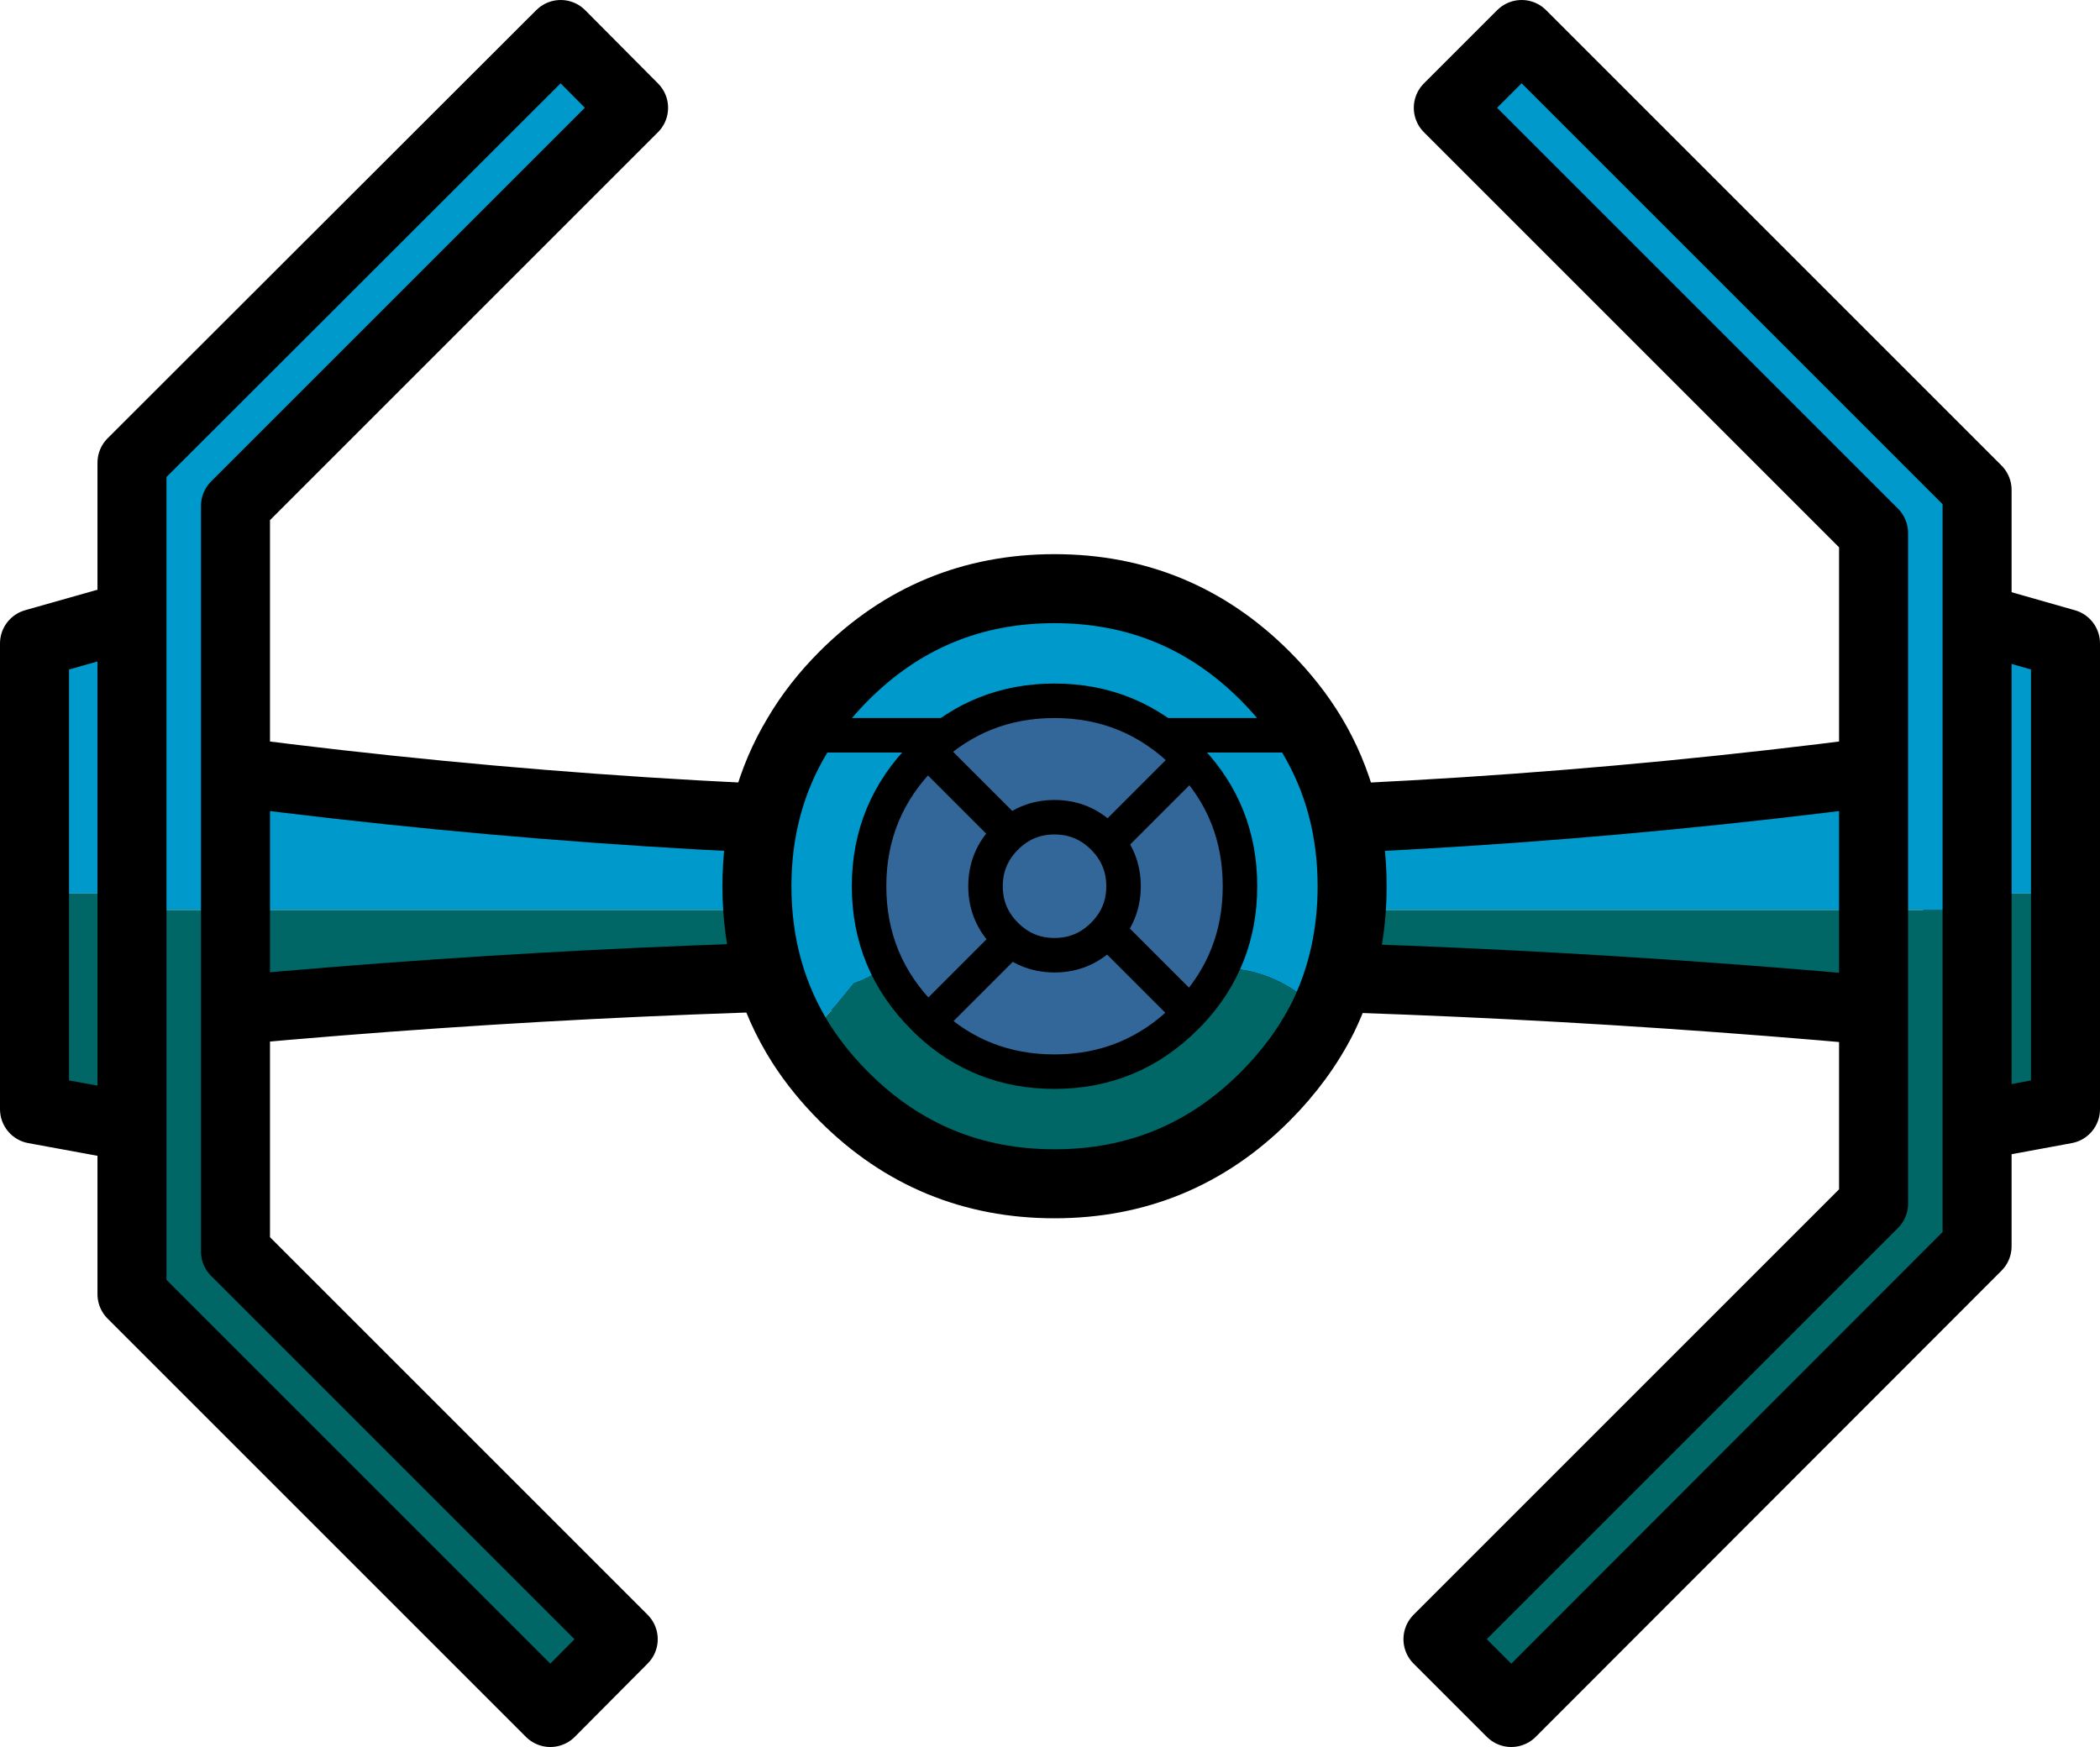
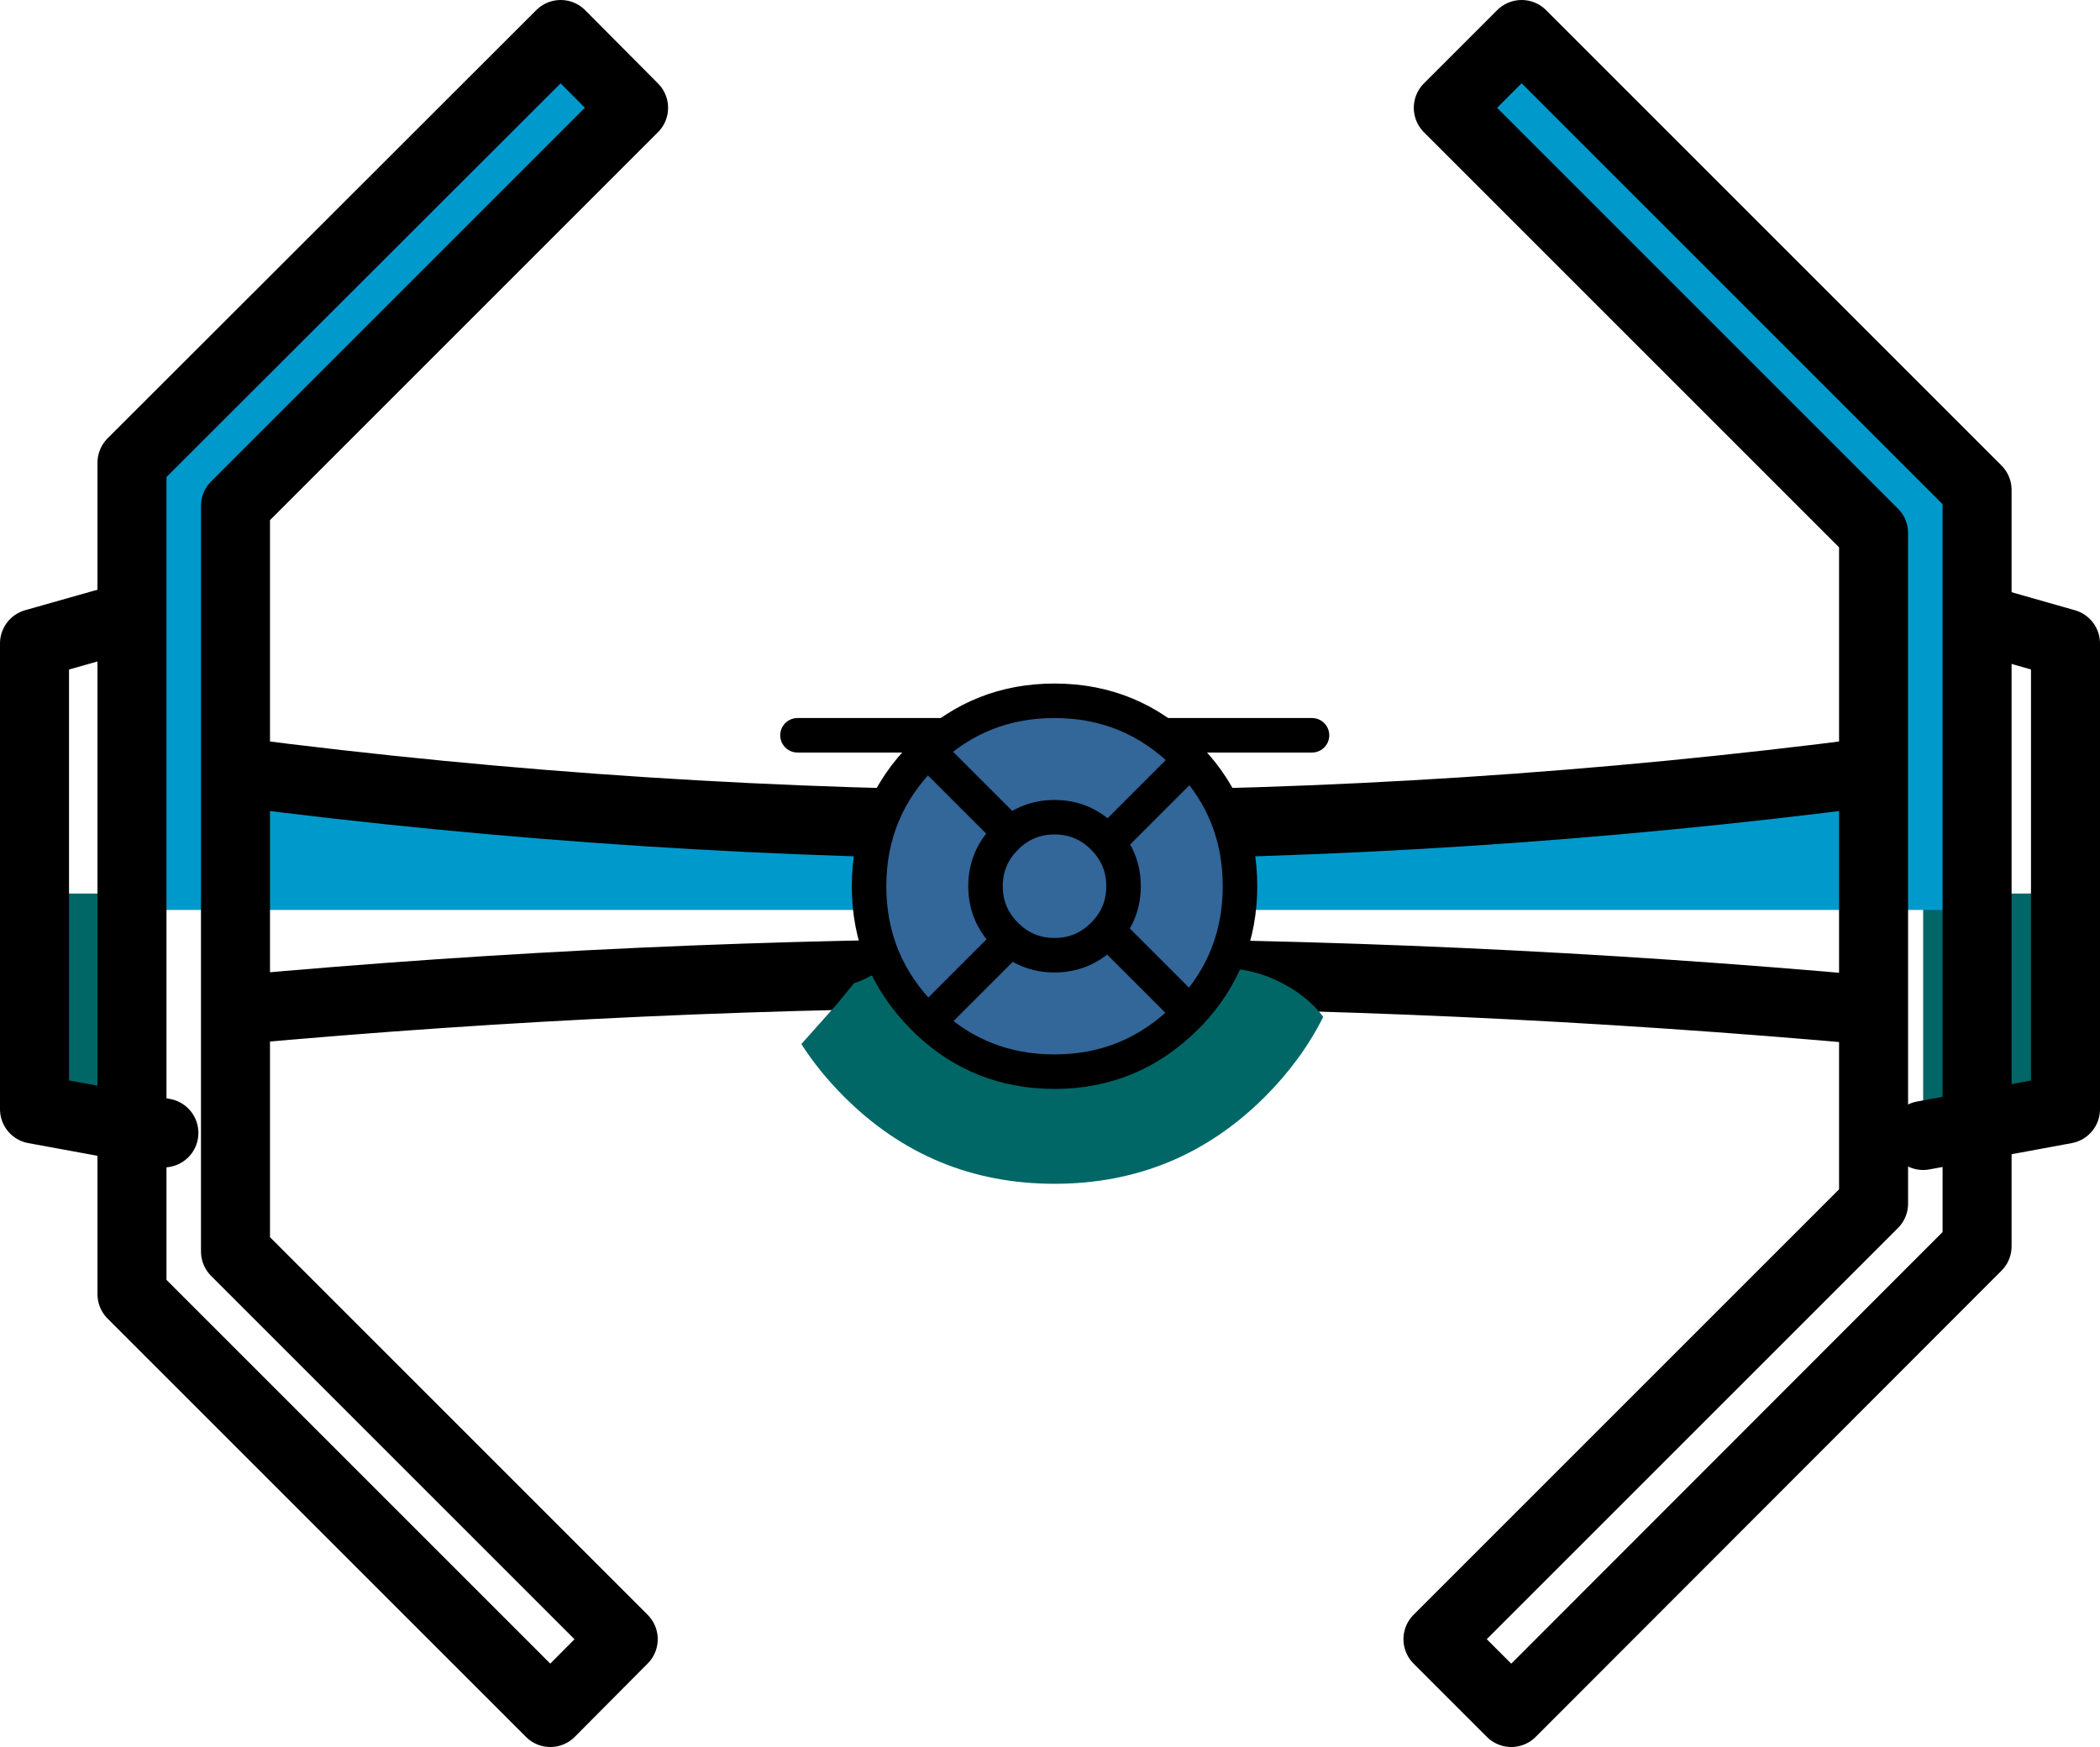
<svg xmlns="http://www.w3.org/2000/svg" height="202.55px" width="243.45px">
  <g transform="matrix(1.0, 0.0, 0.0, 1.0, 121.75, 100.75)">
-     <path d="M101.2 -30.85 L117.7 -26.15 117.7 2.85 101.2 2.85 101.2 -30.85 M-117.75 2.85 L-117.75 -26.15 -102.75 -30.4 -102.75 2.85 -117.75 2.85" fill="#0099cc" fill-rule="evenodd" stroke="none" />
    <path d="M101.2 2.85 L117.7 2.85 117.7 27.85 101.2 30.9 101.2 2.85 M-102.75 2.85 L-102.75 30.6 -117.75 27.85 -117.75 2.85 -102.75 2.85" fill="#006666" fill-rule="evenodd" stroke="none" />
    <path d="M117.7 2.85 L117.7 -26.15 101.2 -30.85 M117.7 2.85 L117.7 27.85 101.2 30.9 M-117.75 2.85 L-117.75 -26.15 -102.75 -30.4 M-102.75 30.6 L-117.75 27.85 -117.75 2.85" fill="none" stroke="#000000" stroke-linecap="round" stroke-linejoin="round" stroke-width="8.0" />
    <path d="M95.45 -11.25 L95.45 -38.95 46.15 -88.25 54.65 -96.75 107.45 -43.95 107.45 4.75 95.45 4.75 95.45 -11.25 95.45 4.75 -94.45 4.75 -106.45 4.75 -106.45 -47.1 -56.75 -96.75 -48.3 -88.25 -94.45 -42.1 -94.45 -11.25 Q0.5 1.05 95.45 -11.25 M-94.45 -11.25 L-94.45 4.75 -94.45 -11.25" fill="#0099cc" fill-rule="evenodd" stroke="none" />
-     <path d="M95.45 4.75 L107.45 4.75 107.45 43.75 53.45 97.8 44.95 89.3 95.45 38.8 95.45 16.4 Q-0.75 7.75 -94.45 16.35 L-94.45 44.35 -49.5 89.3 -57.95 97.8 -106.45 49.3 -106.45 4.75 -94.45 4.75 95.45 4.75 95.45 16.4 95.45 4.75 M-94.45 16.35 L-94.45 4.75 -94.45 16.35" fill="#006666" fill-rule="evenodd" stroke="none" />
    <path d="M107.45 4.75 L107.45 -43.95 54.65 -96.75 46.15 -88.25 95.45 -38.95 95.45 -11.25 95.45 4.75 95.45 16.4 Q-0.75 7.75 -94.45 16.35 L-94.45 44.35 -49.5 89.3 -57.95 97.8 -106.45 49.3 -106.45 4.75 -106.45 -47.1 -56.75 -96.75 -48.3 -88.25 -94.45 -42.1 -94.45 -11.25 Q0.5 1.05 95.45 -11.25 M107.45 4.75 L107.45 43.75 53.45 97.8 44.95 89.3 95.45 38.8 95.45 16.4 M-94.45 4.75 L-94.45 16.35 M-94.45 4.75 L-94.45 -11.25" fill="none" stroke="#000000" stroke-linecap="round" stroke-linejoin="round" stroke-width="8.0" />
-     <path d="M-28.85 20.3 Q-34.0 12.2 -34.0 2.0 -34.0 -7.7 -29.3 -15.5 -27.15 -19.15 -23.9 -22.4 -13.8 -32.5 0.5 -32.5 14.8 -32.5 24.9 -22.4 28.15 -19.15 30.35 -15.5 35.0 -7.7 35.0 2.0 35.0 10.25 31.65 17.15 30.35 15.4 28.35 14.1 21.2 9.45 13.25 13.25 L12.0 14.5 10.1 16.8 9.75 17.5 2.75 17.45 Q-1.25 17.25 -4.6 15.5 -11.95 11.65 -20.25 12.0 L-20.3 12.15 -21.7 12.85 -21.8 12.9 -22.75 13.25 -24.75 15.7 -28.85 20.3 M30.35 -15.5 L-29.3 -15.5 30.35 -15.5" fill="#0099cc" fill-rule="evenodd" stroke="none" />
    <path d="M31.65 17.15 Q29.15 22.15 24.9 26.4 14.8 36.5 0.5 36.5 -13.8 36.5 -23.9 26.4 -26.8 23.5 -28.85 20.3 L-24.75 15.7 -22.75 13.25 -21.8 12.9 -21.7 12.85 -20.3 12.15 -20.25 12.0 Q-11.95 11.65 -4.6 15.5 -1.25 17.25 2.75 17.45 L9.75 17.5 10.1 16.8 12.0 14.5 13.25 13.25 Q21.2 9.45 28.35 14.1 30.35 15.4 31.65 17.15" fill="#006666" fill-rule="evenodd" stroke="none" />
    <path d="M-29.3 -15.5 L30.35 -15.5" fill="none" stroke="#000000" stroke-linecap="round" stroke-linejoin="round" stroke-width="4.0" />
-     <path d="M-28.85 20.3 Q-34.0 12.2 -34.0 2.0 -34.0 -7.7 -29.3 -15.5 -27.15 -19.15 -23.9 -22.4 -13.8 -32.5 0.5 -32.5 14.8 -32.5 24.9 -22.4 28.15 -19.15 30.35 -15.5 35.0 -7.7 35.0 2.0 35.0 10.25 31.65 17.15 29.15 22.15 24.9 26.4 14.8 36.5 0.5 36.5 -13.8 36.5 -23.9 26.4 -26.8 23.5 -28.85 20.3" fill="none" stroke="#000000" stroke-linecap="round" stroke-linejoin="round" stroke-width="8.0" />
    <path d="M-14.2 -13.7 Q-8.05 -19.5 0.5 -19.5 9.4 -19.5 15.7 -13.2 L16.25 -12.65 5.0 -1.4 16.25 -12.65 Q22.0 -6.55 22.0 2.0 22.0 10.55 16.2 16.7 L15.7 17.2 Q9.4 23.5 0.5 23.5 -8.05 23.5 -14.15 17.75 L-14.7 17.2 Q-21.0 10.9 -21.0 2.0 -21.0 -6.9 -14.7 -13.2 L-14.2 -13.7 -5.3 -4.8 -14.2 -13.7 M5.0 -1.4 L3.65 -3.15 Q1.3 -5.5 -2.0 -5.5 -3.8 -5.5 -5.3 -4.8 L1.55 2.05 -5.9 9.5 -14.15 17.75 -5.9 9.5 Q-4.15 10.5 -2.0 10.5 1.3 10.5 3.65 8.15 L5.3 5.8 Q6.0 4.3 6.0 2.5 6.0 0.35 5.0 -1.4 M16.2 16.7 L5.3 5.8 16.2 16.7" fill="#336699" fill-rule="evenodd" stroke="none" />
    <path d="M16.25 -12.65 L15.7 -13.2 Q9.4 -19.5 0.5 -19.5 -8.05 -19.5 -14.2 -13.7 L-5.3 -4.8 1.55 2.05 5.0 -1.4 16.25 -12.65 Q22.0 -6.55 22.0 2.0 22.0 10.55 16.2 16.7 L15.7 17.2 Q9.4 23.5 0.5 23.5 -8.05 23.5 -14.15 17.75 L-14.7 17.2 Q-21.0 10.9 -21.0 2.0 -21.0 -6.9 -14.7 -13.2 L-14.2 -13.7 M-5.9 9.5 L-14.15 17.75 M5.3 5.8 L1.55 2.05 -5.9 9.5 M5.3 5.8 L16.2 16.7" fill="none" stroke="#000000" stroke-linecap="round" stroke-linejoin="round" stroke-width="4.0" />
    <path d="M6.15 -3.65 Q8.5 -1.3 8.5 2.0 8.5 5.3 6.15 7.65 3.8 10.0 0.5 10.0 -2.8 10.0 -5.15 7.65 -7.5 5.3 -7.5 2.0 -7.5 -1.3 -5.15 -3.65 -2.8 -6.0 0.5 -6.0 3.8 -6.0 6.15 -3.65" fill="#336699" fill-rule="evenodd" stroke="none" />
    <path d="M6.15 -3.65 Q8.5 -1.3 8.5 2.0 8.5 5.3 6.15 7.65 3.8 10.0 0.5 10.0 -2.8 10.0 -5.15 7.65 -7.5 5.3 -7.5 2.0 -7.5 -1.3 -5.15 -3.65 -2.8 -6.0 0.5 -6.0 3.8 -6.0 6.15 -3.65 Z" fill="none" stroke="#000000" stroke-linecap="round" stroke-linejoin="round" stroke-width="4.0" />
  </g>
</svg>